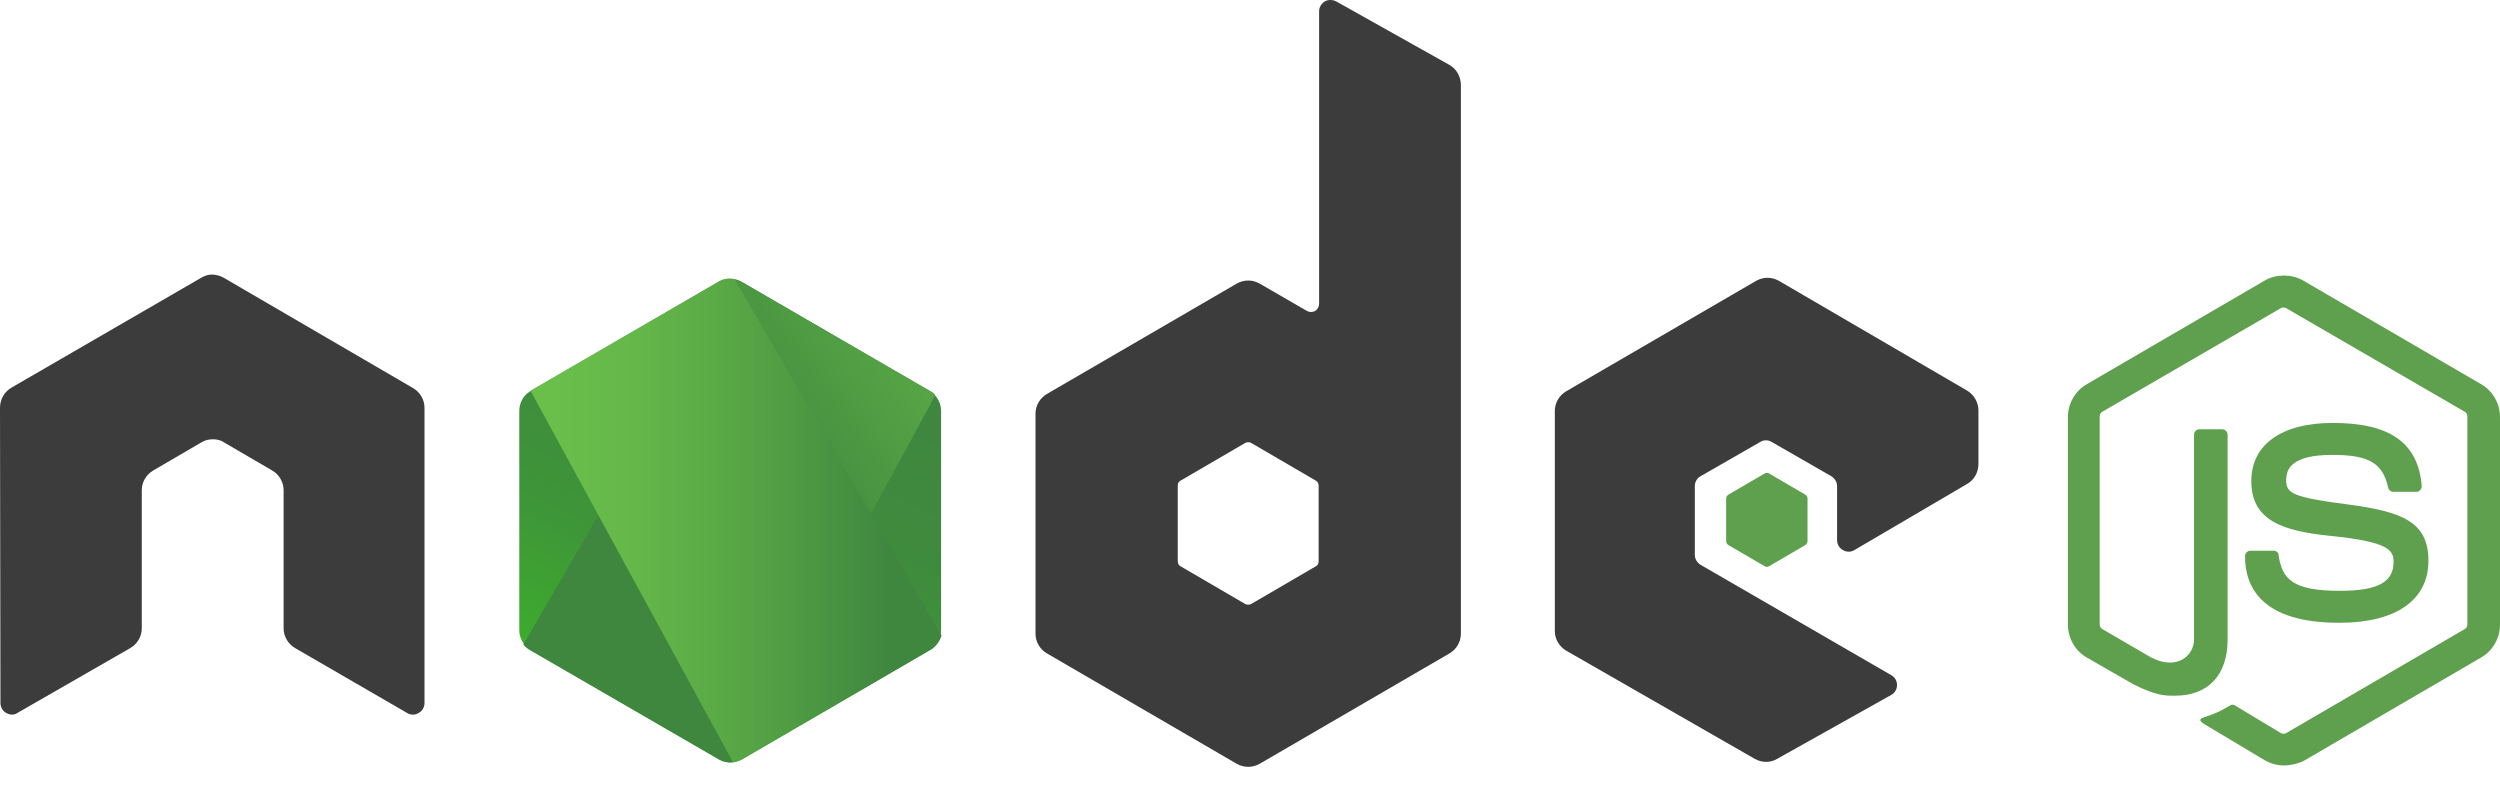
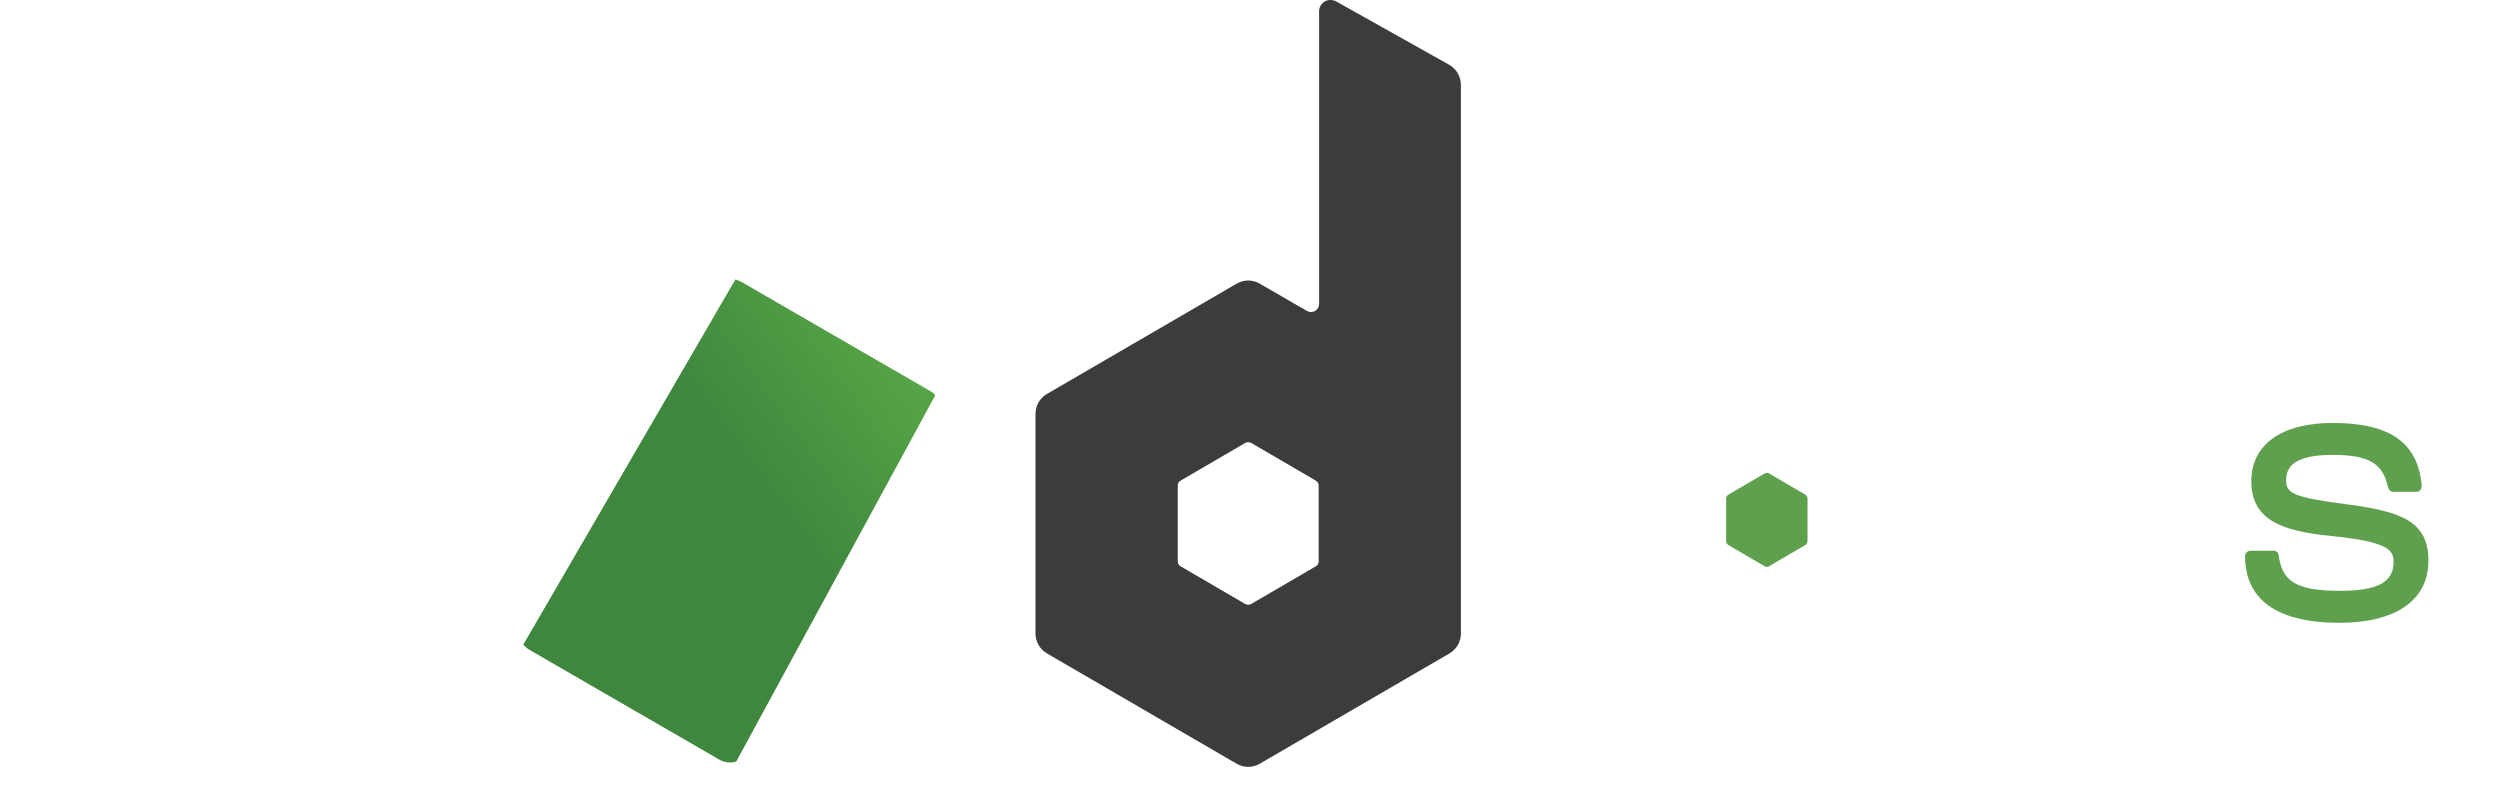
<svg xmlns="http://www.w3.org/2000/svg" width="70" height="22" viewBox="0 0 70 22" fill="none">
-   <path d="M63.951 21.433C63.763 21.433 63.587 21.383 63.425 21.294L61.759 20.299C61.508 20.16 61.634 20.11 61.709 20.085C62.047 19.971 62.11 19.946 62.46 19.744C62.498 19.719 62.548 19.732 62.586 19.757L63.863 20.526C63.913 20.551 63.976 20.551 64.013 20.526L69.011 17.615C69.061 17.589 69.086 17.539 69.086 17.476V11.666C69.086 11.603 69.061 11.553 69.011 11.528L64.013 8.629C63.963 8.604 63.901 8.604 63.863 8.629L58.866 11.528C58.816 11.553 58.791 11.616 58.791 11.666V17.476C58.791 17.526 58.816 17.589 58.866 17.615L60.231 18.409C60.97 18.787 61.433 18.346 61.433 17.904V12.17C61.433 12.095 61.496 12.019 61.584 12.019H62.222C62.297 12.019 62.373 12.082 62.373 12.17V17.904C62.373 18.9 61.834 19.48 60.895 19.48C60.607 19.48 60.381 19.48 59.742 19.165L58.427 18.409C58.102 18.22 57.901 17.867 57.901 17.489V11.679C57.901 11.301 58.102 10.948 58.427 10.759L63.425 7.848C63.738 7.671 64.164 7.671 64.477 7.848L69.474 10.759C69.8 10.948 70 11.301 70 11.679V17.489C70 17.867 69.8 18.22 69.474 18.409L64.477 21.32C64.326 21.383 64.139 21.433 63.951 21.433Z" fill="#5FA04E" />
  <path d="M65.504 17.438C63.312 17.438 62.861 16.43 62.861 15.573C62.861 15.497 62.924 15.421 63.012 15.421H63.663C63.738 15.421 63.801 15.472 63.801 15.547C63.901 16.215 64.189 16.543 65.517 16.543C66.569 16.543 67.02 16.304 67.02 15.736C67.02 15.409 66.894 15.169 65.254 15.005C63.888 14.867 63.037 14.564 63.037 13.468C63.037 12.447 63.888 11.842 65.316 11.842C66.92 11.842 67.708 12.397 67.809 13.607C67.809 13.645 67.796 13.682 67.771 13.72C67.746 13.745 67.708 13.771 67.671 13.771H67.007C66.945 13.771 66.882 13.72 66.869 13.657C66.719 12.964 66.33 12.737 65.304 12.737C64.151 12.737 64.013 13.14 64.013 13.443C64.013 13.808 64.176 13.922 65.73 14.123C67.27 14.325 67.996 14.615 67.996 15.699C67.996 16.808 67.082 17.438 65.504 17.438Z" fill="#5FA04E" />
-   <path fill-rule="evenodd" clip-rule="evenodd" d="M11.886 11.418C11.886 11.191 11.761 10.977 11.56 10.863L6.262 7.776C6.175 7.725 6.074 7.7 5.974 7.688C5.962 7.688 5.924 7.688 5.924 7.688C5.824 7.688 5.724 7.725 5.636 7.776L0.326 10.851C0.125 10.964 0 11.178 0 11.418L0.013 19.685C0.013 19.799 0.075 19.912 0.175 19.962C0.276 20.025 0.401 20.025 0.488 19.962L3.645 18.148C3.845 18.034 3.97 17.82 3.97 17.593V13.724C3.97 13.497 4.096 13.283 4.296 13.17L5.636 12.388C5.736 12.325 5.849 12.3 5.962 12.3C6.074 12.3 6.187 12.325 6.275 12.388L7.615 13.17C7.815 13.283 7.941 13.497 7.941 13.724V17.593C7.941 17.82 8.066 18.034 8.266 18.148L11.397 19.962C11.498 20.025 11.623 20.025 11.723 19.962C11.823 19.912 11.886 19.799 11.886 19.685V11.418Z" fill="#3C3C3C" />
  <path fill-rule="evenodd" clip-rule="evenodd" d="M37.411 0.038C37.31 -0.013 37.185 -0.013 37.097 0.038C36.997 0.101 36.935 0.202 36.935 0.315V8.507C36.935 8.582 36.897 8.658 36.822 8.708C36.747 8.746 36.672 8.746 36.597 8.708L35.269 7.94C35.069 7.826 34.831 7.826 34.63 7.94L29.32 11.027C29.119 11.141 28.994 11.355 28.994 11.582V17.744C28.994 17.971 29.119 18.185 29.32 18.299L34.63 21.387C34.831 21.5 35.069 21.5 35.269 21.387L40.579 18.299C40.78 18.185 40.905 17.971 40.905 17.744V2.382C40.905 2.142 40.78 1.928 40.579 1.815L37.411 0.038ZM36.922 15.715C36.922 15.778 36.897 15.829 36.847 15.854L35.031 16.913C34.981 16.938 34.918 16.938 34.868 16.913L33.052 15.854C33.002 15.829 32.977 15.766 32.977 15.715V13.598C32.977 13.535 33.002 13.485 33.052 13.46L34.868 12.401C34.918 12.376 34.981 12.376 35.031 12.401L36.847 13.46C36.897 13.485 36.922 13.548 36.922 13.598V15.715Z" fill="#3C3C3C" />
-   <path fill-rule="evenodd" clip-rule="evenodd" d="M55.083 13.548C55.283 13.434 55.396 13.22 55.396 12.993V11.493C55.396 11.267 55.271 11.052 55.083 10.939L49.81 7.864C49.61 7.75 49.372 7.75 49.171 7.864L43.861 10.951C43.66 11.065 43.535 11.279 43.535 11.506V17.669C43.535 17.895 43.66 18.11 43.861 18.223L49.134 21.248C49.334 21.361 49.572 21.361 49.76 21.248L52.954 19.458C53.054 19.408 53.117 19.294 53.117 19.181C53.117 19.067 53.054 18.954 52.954 18.904L47.618 15.816C47.518 15.753 47.455 15.652 47.455 15.539V13.611C47.455 13.497 47.518 13.384 47.618 13.333L49.284 12.376C49.384 12.313 49.509 12.313 49.61 12.376L51.275 13.333C51.376 13.396 51.438 13.497 51.438 13.611V15.123C51.438 15.236 51.501 15.35 51.601 15.4C51.701 15.463 51.826 15.463 51.927 15.4L55.083 13.548Z" fill="#3C3C3C" />
  <path fill-rule="evenodd" clip-rule="evenodd" d="M49.409 13.258C49.447 13.233 49.497 13.233 49.534 13.258L50.549 13.85C50.587 13.875 50.611 13.913 50.611 13.964V15.148C50.611 15.199 50.587 15.236 50.549 15.262L49.534 15.854C49.497 15.879 49.447 15.879 49.409 15.854L48.395 15.262C48.357 15.236 48.332 15.199 48.332 15.148V13.964C48.332 13.913 48.357 13.875 48.395 13.85L49.409 13.258Z" fill="#5FA04E" />
-   <path d="M20.765 7.889C20.564 7.776 20.326 7.776 20.126 7.889L14.853 10.952C14.653 11.065 14.54 11.279 14.54 11.506V17.644C14.54 17.87 14.665 18.085 14.853 18.198L20.126 21.261C20.326 21.374 20.564 21.374 20.765 21.261L26.038 18.198C26.238 18.085 26.351 17.87 26.351 17.644V11.506C26.351 11.279 26.226 11.065 26.038 10.952L20.765 7.889Z" fill="url(#paint0_linear_370_360)" />
  <path d="M26.051 10.952L20.753 7.889C20.703 7.864 20.64 7.839 20.59 7.826L14.653 18.047C14.703 18.11 14.766 18.16 14.829 18.198L20.127 21.261C20.277 21.349 20.452 21.374 20.615 21.323L26.189 11.065C26.151 11.015 26.101 10.977 26.051 10.952Z" fill="url(#paint1_linear_370_360)" />
-   <path d="M26.05 18.198C26.201 18.11 26.314 17.958 26.364 17.794L20.565 7.813C20.415 7.788 20.252 7.801 20.114 7.889L14.854 10.939L20.527 21.348C20.602 21.336 20.69 21.311 20.765 21.273L26.05 18.198Z" fill="url(#paint2_linear_370_360)" />
  <defs>
    <linearGradient id="paint0_linear_370_360" x1="22.593" y1="10.17" x2="17.777" y2="19.933" gradientUnits="userSpaceOnUse">
      <stop stop-color="#3F873F" />
      <stop offset="0.33" stop-color="#3F8B3D" />
      <stop offset="0.637" stop-color="#3E9638" />
      <stop offset="0.934" stop-color="#3DA92E" />
      <stop offset="1" stop-color="#3DAE2B" />
    </linearGradient>
    <linearGradient id="paint1_linear_370_360" x1="19.645" y1="15.291" x2="33.08" y2="5.426" gradientUnits="userSpaceOnUse">
      <stop offset="0.138" stop-color="#3F873F" />
      <stop offset="0.402" stop-color="#52A044" />
      <stop offset="0.713" stop-color="#64B749" />
      <stop offset="0.908" stop-color="#6ABF4B" />
    </linearGradient>
    <linearGradient id="paint2_linear_370_360" x1="14.347" y1="14.572" x2="26.548" y2="14.572" gradientUnits="userSpaceOnUse">
      <stop offset="0.092" stop-color="#6ABF4B" />
      <stop offset="0.287" stop-color="#64B749" />
      <stop offset="0.598" stop-color="#52A044" />
      <stop offset="0.862" stop-color="#3F873F" />
    </linearGradient>
  </defs>
</svg>